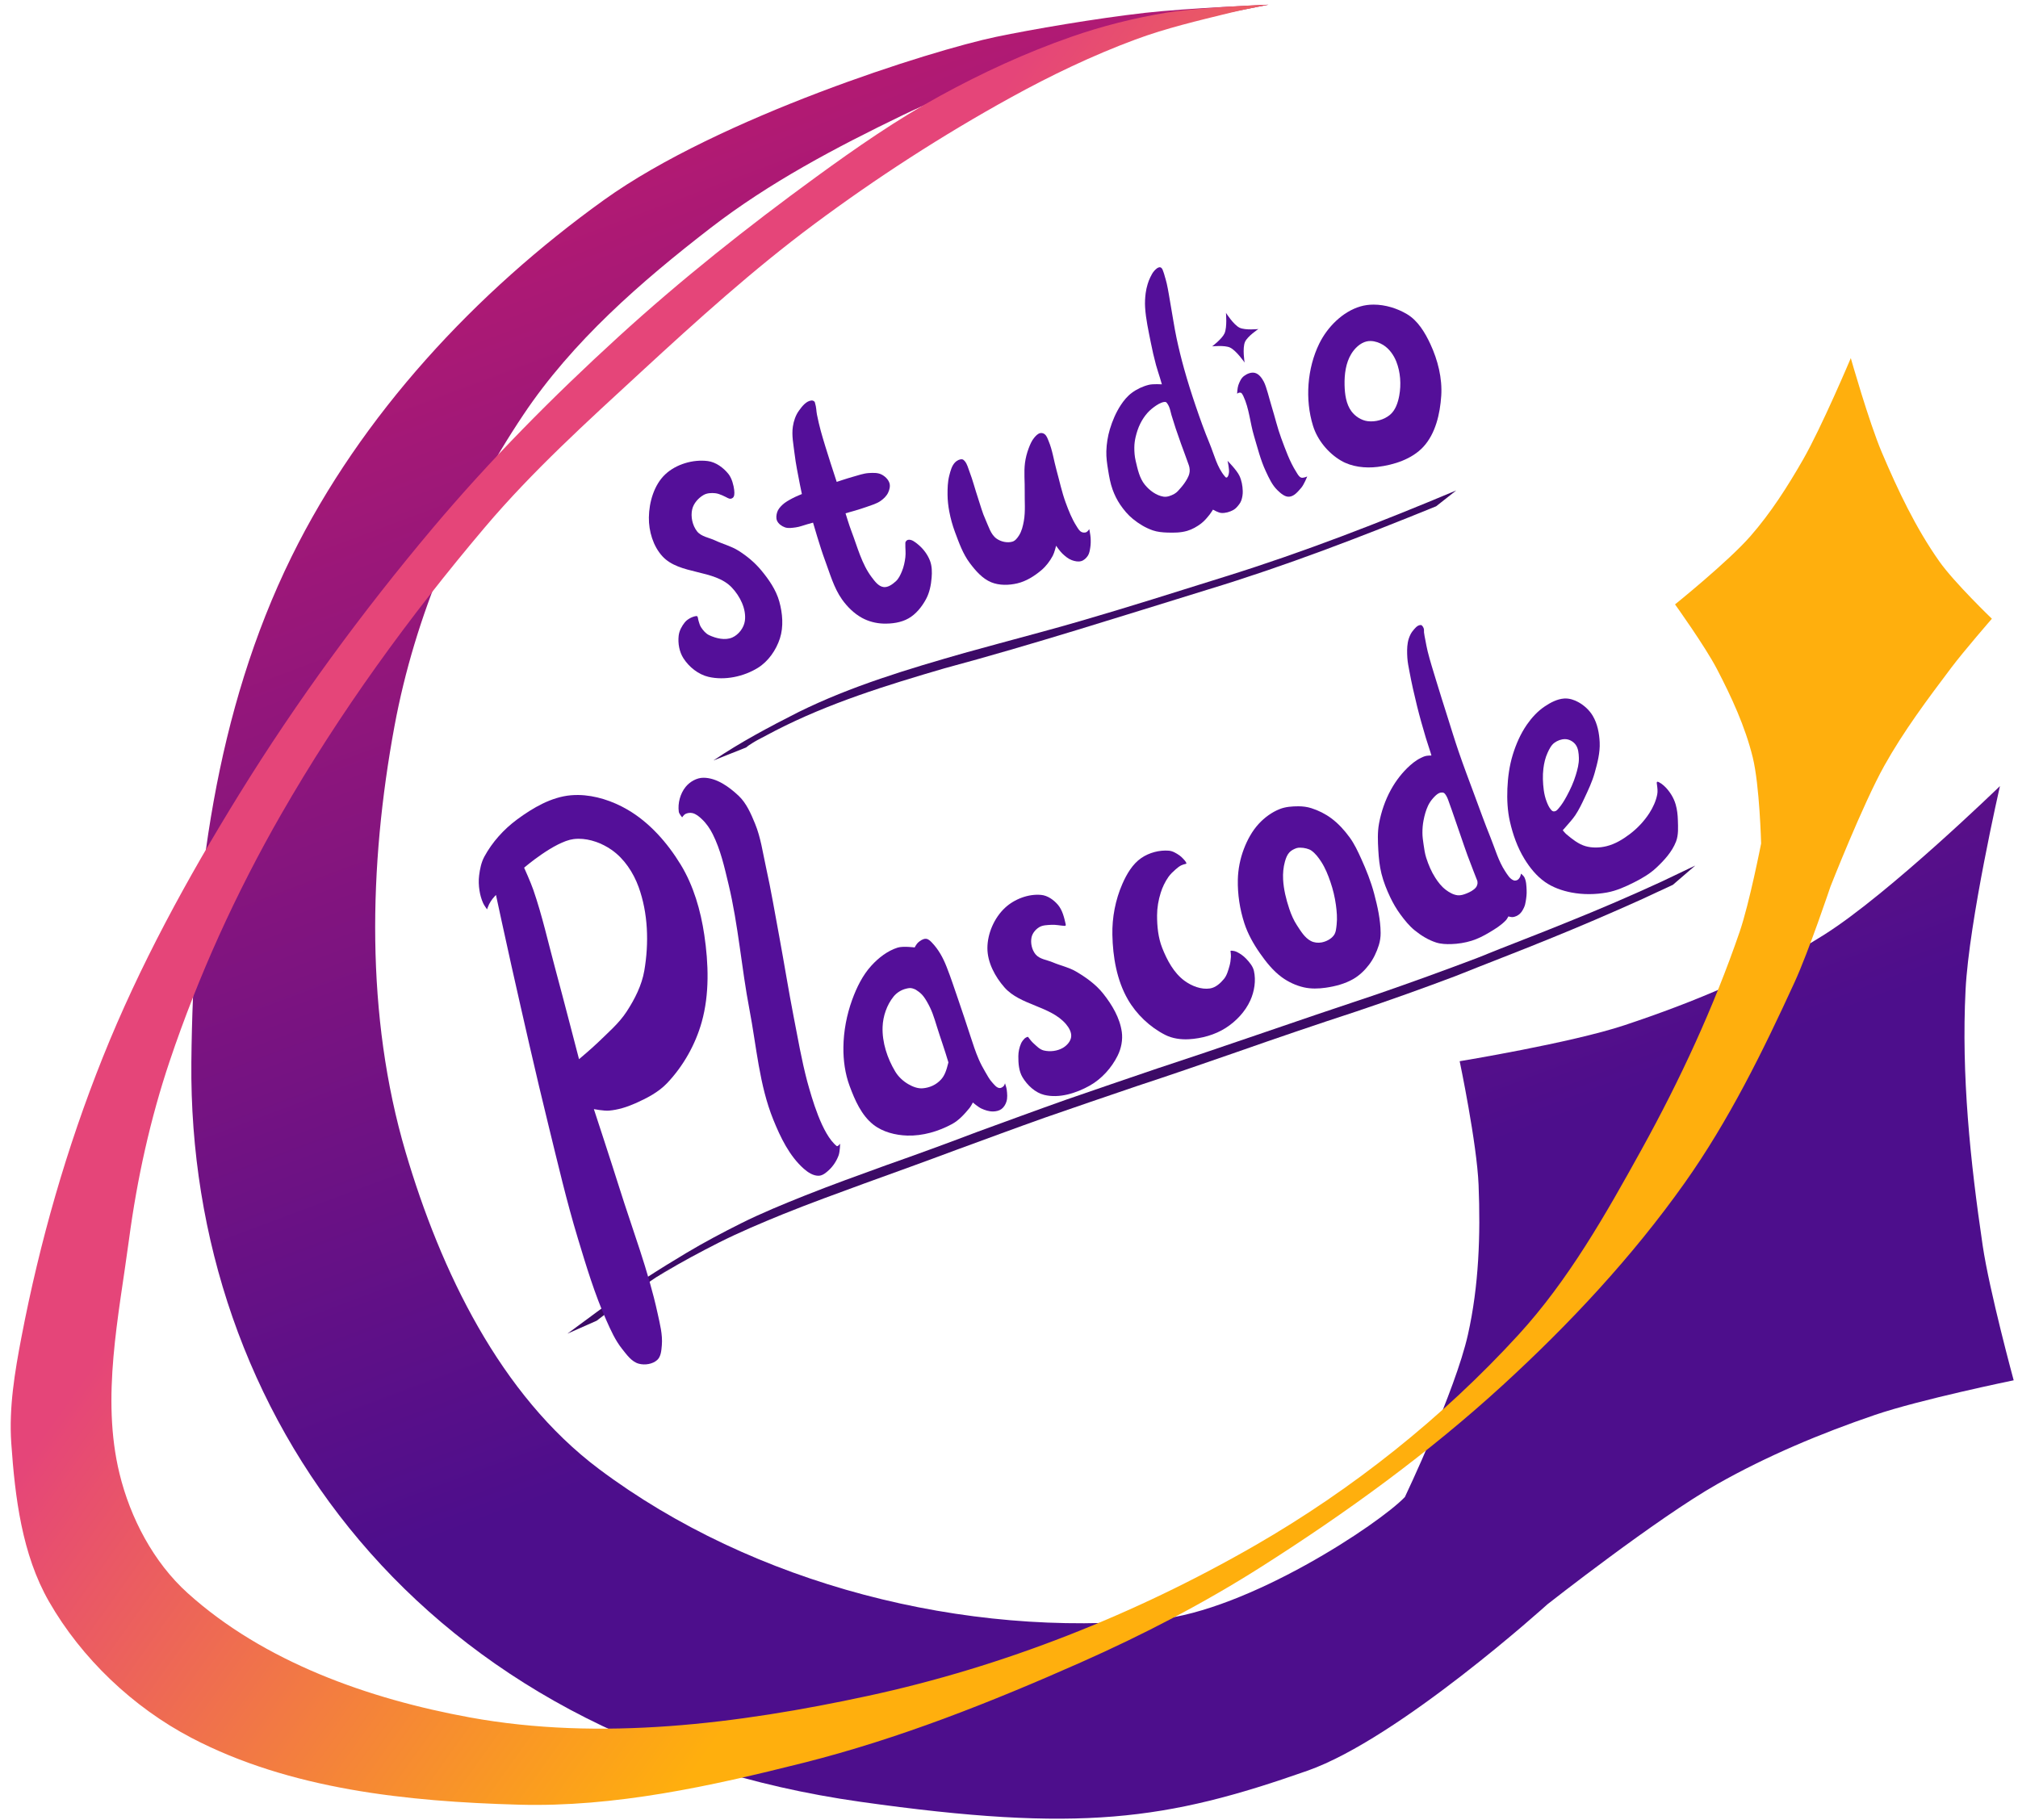
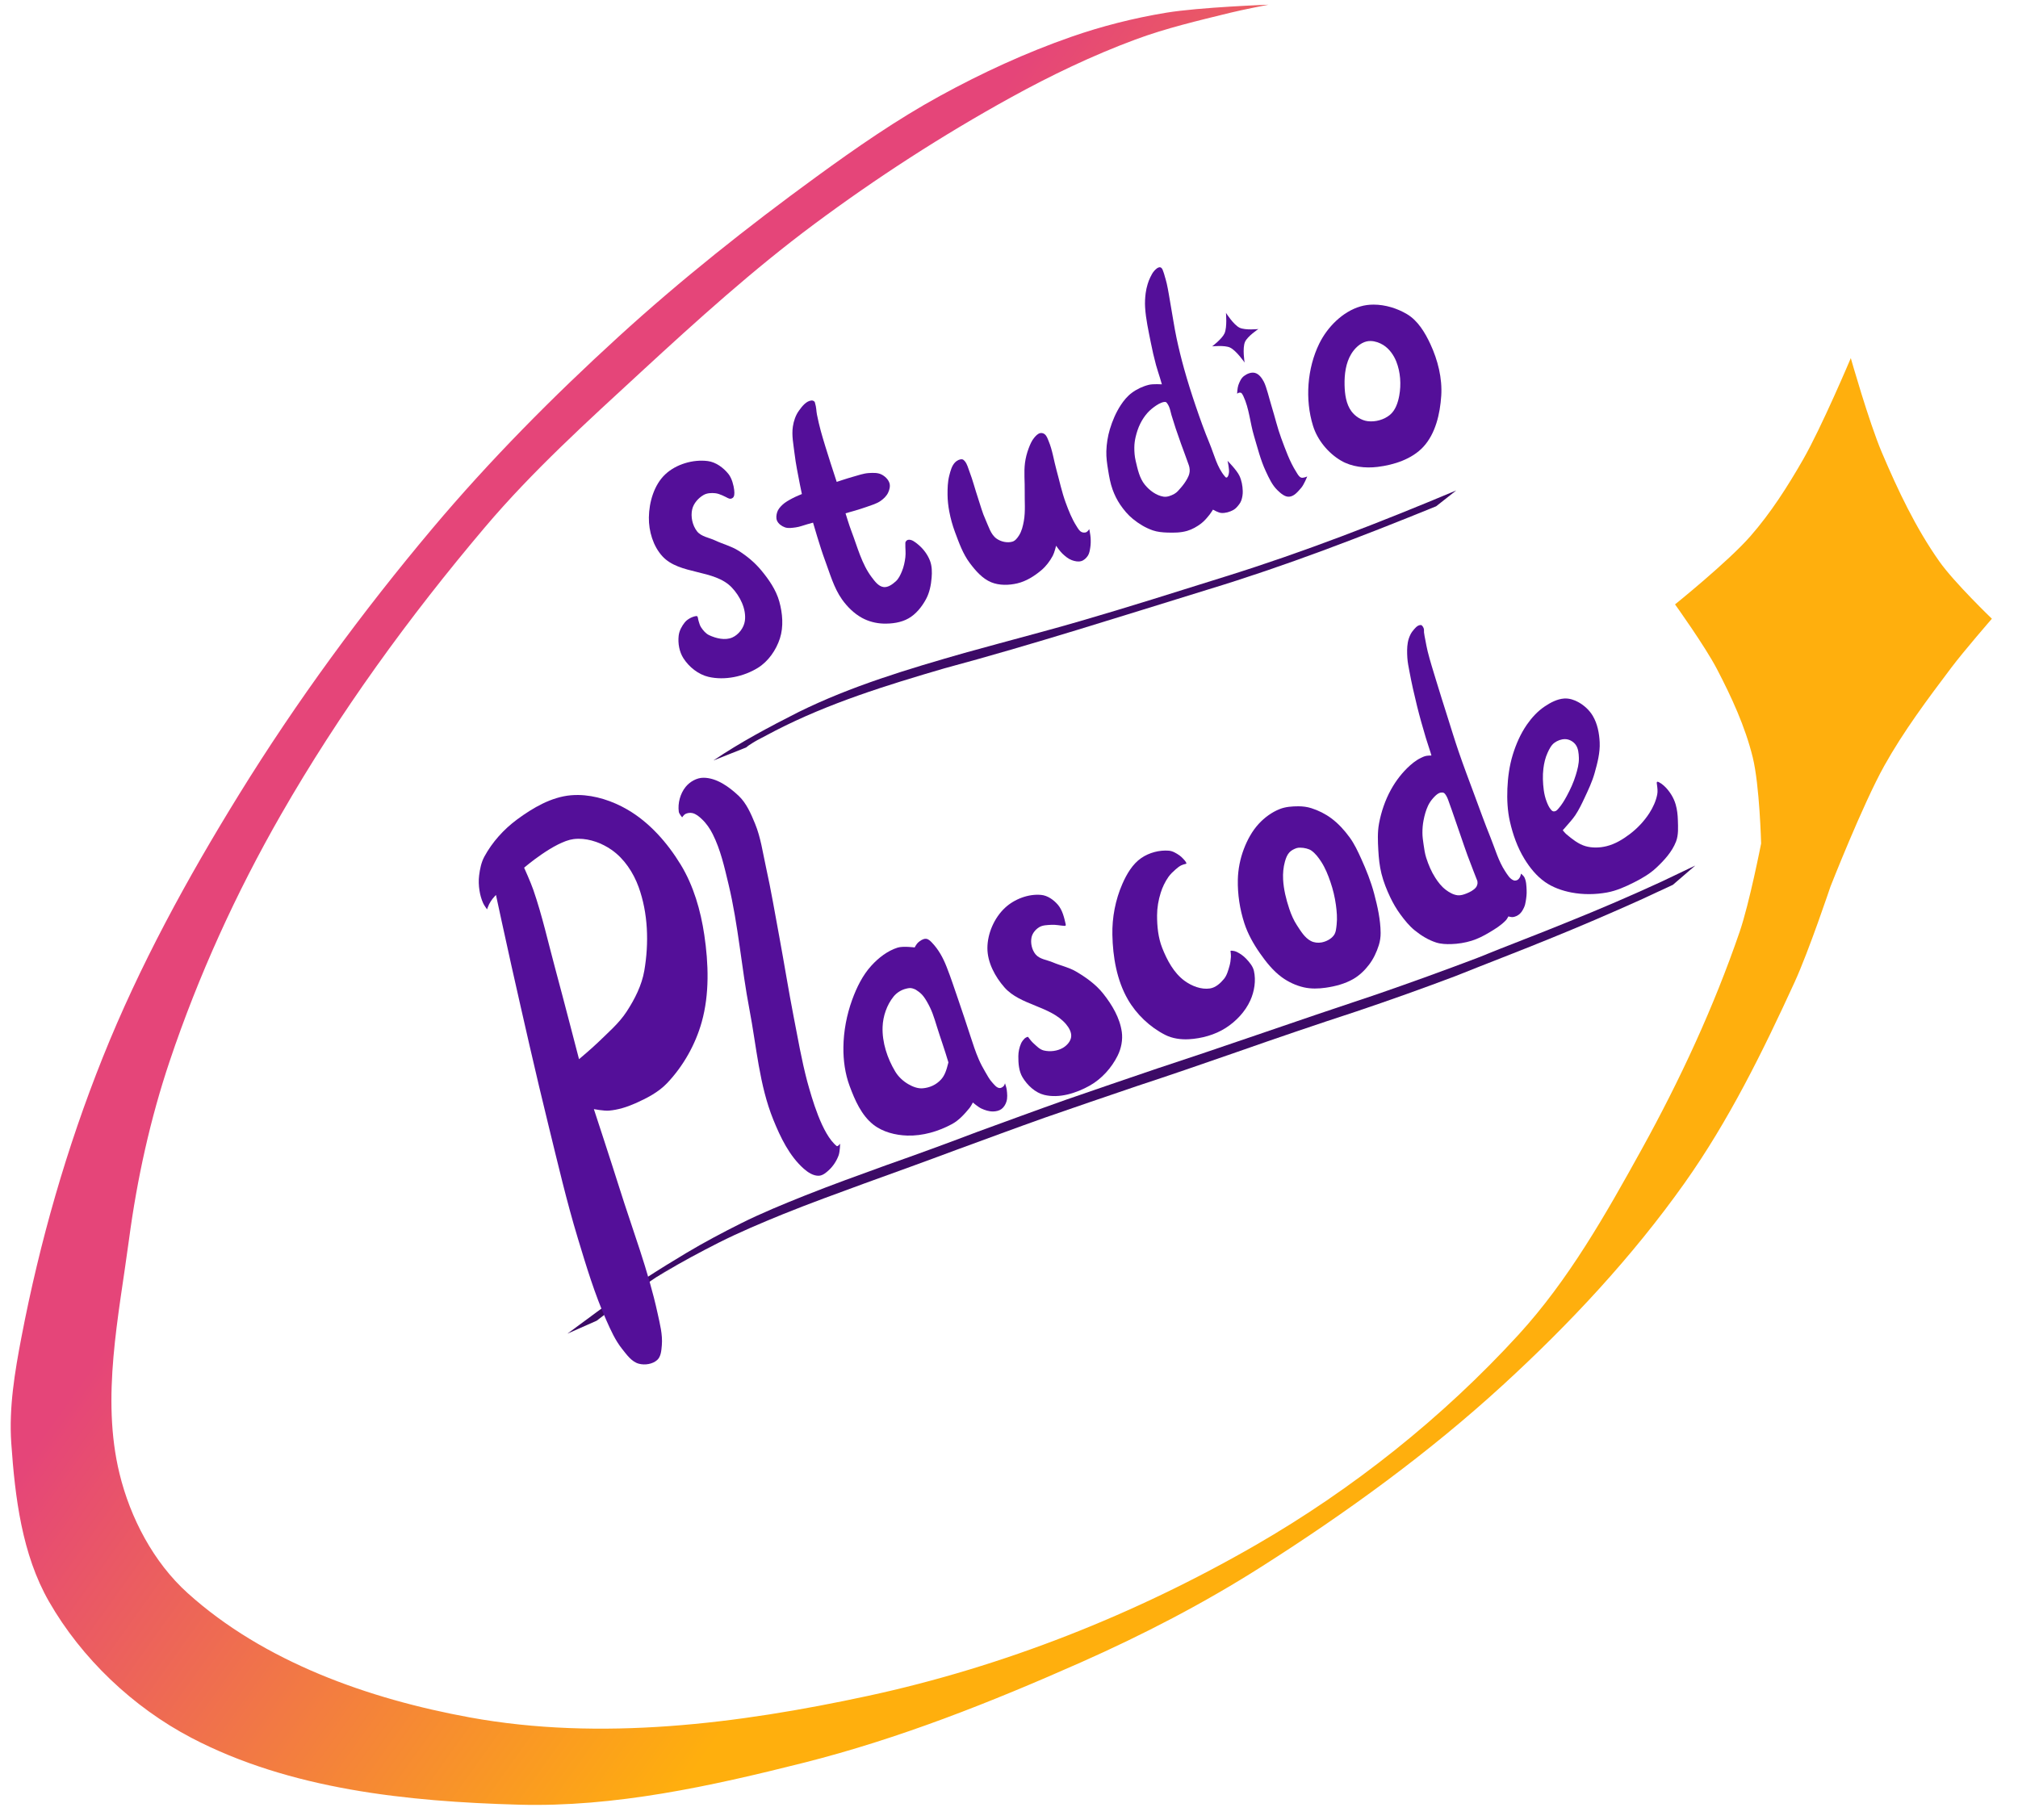
<svg xmlns="http://www.w3.org/2000/svg" width="184" height="166" viewBox="0 0 184 166" fill="none">
-   <path d="M115.659 0.429C115.659 0.429 108.156 0.746 104.428 1.168C99.868 1.684 94.081 2.682 90.836 3.358C84.918 4.591 65.555 10.702 55.067 18.236C43.361 26.645 32.948 37.836 26.582 50.768C19.665 64.822 17.602 80.832 17.448 96.867C17.139 128.936 38.329 158.639 78.449 164.308C98.508 167.142 106.359 165.99 119.208 161.476C127.583 158.534 141.09 146.301 141.09 146.301C141.09 146.301 151.082 138.444 156.593 135.327C161.141 132.755 166.003 130.72 170.947 129.031C175.063 127.626 183.606 125.871 183.606 125.871C183.606 125.871 181.394 117.741 180.78 113.584C179.644 105.879 178.829 98.051 179.219 90.273C179.533 83.997 182.354 71.683 182.354 71.683C182.354 71.683 172.266 81.481 166.366 85.214C160.719 88.787 154.451 91.389 148.109 93.494C143.246 95.107 133.092 96.773 133.092 96.773C133.092 96.773 134.663 104.256 134.816 108.058C135 112.615 134.844 117.256 133.845 121.706C132.687 126.872 128.097 136.514 128.097 136.514C125.781 138.948 113.849 146.873 105.478 147.694C88.004 149.407 68.673 144.498 54.623 133.967C45.592 127.198 40.179 115.891 36.984 105.066C33.317 92.644 33.61 78.959 35.968 66.223C37.834 56.149 42.025 46.339 47.72 37.822C52.19 31.137 58.432 25.697 64.797 20.783C70.156 16.644 76.219 13.445 82.316 10.499C86.431 8.511 90.763 6.981 95.104 5.551C99.333 4.158 103.659 3.066 107.989 2.024C110.528 1.413 115.659 0.429 115.659 0.429Z" fill="url(#paint0_linear_1344_82)" />
  <path d="M115.659 0.429C115.659 0.429 109.402 0.653 106.322 1.161C103.384 1.647 100.475 2.381 97.663 3.363C93.54 4.802 89.546 6.643 85.716 8.741C81.768 10.904 78.053 13.483 74.415 16.134C68.164 20.689 62.086 25.509 56.375 30.725C50.394 36.189 44.665 41.966 39.449 48.164C33.006 55.822 27.055 63.935 21.796 72.449C17.064 80.11 12.711 88.073 9.368 96.433C6.079 104.656 3.62 113.247 1.954 121.944C1.346 125.117 0.805 128.369 1.027 131.592C1.368 136.53 2.002 141.743 4.462 146.038C7.438 151.234 12.131 155.686 17.435 158.466C26.436 163.184 37.147 164.289 47.306 164.571C56.045 164.814 64.776 162.89 73.253 160.755C81.948 158.566 90.349 155.232 98.546 151.598C104.223 149.081 109.767 146.207 115.008 142.876C122.761 137.948 130.256 132.511 137.03 126.305C143.12 120.725 148.824 114.619 153.601 107.881C157.627 102.202 160.73 95.892 163.631 89.565C164.925 86.743 166.902 80.844 166.902 80.844C166.902 80.844 169.849 73.341 171.807 69.832C173.566 66.682 175.741 63.775 177.913 60.893C179.077 59.347 181.619 56.423 181.619 56.423C181.619 56.423 178.185 53.125 176.822 51.19C174.669 48.133 173.051 44.711 171.589 41.269C170.408 38.487 168.755 32.657 168.755 32.657C168.755 32.657 166.093 38.963 164.394 41.923C162.989 44.371 161.456 46.777 159.597 48.901C157.564 51.224 152.729 55.115 152.729 55.115C152.729 55.115 155.464 58.928 156.545 61.002C157.885 63.576 159.123 66.251 159.815 69.069C160.443 71.622 160.578 76.919 160.578 76.919C160.578 76.919 159.515 82.369 158.616 84.986C156.259 91.847 153.185 98.479 149.676 104.828C146.405 110.747 143.014 116.738 138.447 121.726C131.534 129.278 123.334 135.801 114.463 140.914C103.517 147.222 91.49 151.986 79.14 154.65C67.294 157.205 54.759 158.789 42.837 156.613C33.617 154.93 24.067 151.552 17.108 145.274C14.002 142.473 11.883 138.437 10.894 134.372C9.209 127.446 10.824 120.071 11.766 113.004C12.5 107.499 13.703 102.025 15.473 96.76C18.089 88.975 21.526 81.428 25.611 74.302C30.945 65 37.298 56.25 44.227 48.066C48.553 42.957 53.543 38.441 58.465 33.904C63.542 29.224 68.68 24.575 74.22 20.453C79.922 16.212 85.917 12.336 92.139 8.904C95.804 6.882 99.6 5.061 103.525 3.604C106.333 2.562 109.265 1.879 112.174 1.163C113.326 0.879 115.659 0.429 115.659 0.429Z" fill="url(#paint1_linear_1344_82)" />
  <path d="M54.408 120.436C55.518 119.569 56.635 118.715 57.778 117.891C58.617 117.291 59.469 116.707 60.331 116.14C60.605 115.96 61.433 115.43 61.159 115.61C59.78 116.516 59.095 116.915 60.558 116.037C62.171 115.071 63.829 114.184 65.506 113.333C67.427 112.364 69.415 111.53 71.406 110.717C73.858 109.727 76.344 108.828 78.825 107.917C81.612 106.909 84.401 105.906 87.176 104.866C89.871 103.882 92.56 102.882 95.263 101.922C98.039 100.96 100.817 100.006 103.6 99.062C106.65 98.059 109.686 97.013 112.718 95.957C116.361 94.678 120.014 93.431 123.683 92.232C126.728 91.208 129.752 90.128 132.756 88.993C135.561 87.865 138.387 86.792 141.186 85.65C144 84.511 146.79 83.313 149.558 82.068C150.549 81.607 151.538 81.142 152.532 80.688L154.571 78.931C153.547 79.416 152.526 79.908 151.502 80.396C148.732 81.671 145.931 82.879 143.101 84.016C140.305 85.164 137.472 86.223 134.674 87.365C131.645 88.514 128.599 89.615 125.536 90.673C121.879 91.888 118.231 93.132 114.585 94.382C111.576 95.416 108.561 96.432 105.539 97.428C102.757 98.372 99.977 99.326 97.2 100.285C94.501 101.239 91.817 102.233 89.126 103.211C86.355 104.265 83.571 105.283 80.774 106.266C78.305 107.162 75.834 108.05 73.394 109.022C71.417 109.813 69.44 110.62 67.535 111.573C65.854 112.415 64.193 113.296 62.579 114.259C60.109 115.731 57.687 117.289 55.348 118.964C54.133 119.836 52.945 120.745 51.732 121.62L54.408 120.436Z" fill="#3C0A66" />
  <path d="M68.029 68.163C68.103 68.104 68.173 68.041 68.251 67.988C68.682 67.69 69.68 67.124 69.352 67.306C68.819 67.602 68.282 67.892 67.766 68.218C67.352 68.479 68.617 67.732 69.047 67.498C69.593 67.202 70.145 66.919 70.694 66.629C75.589 64.111 80.855 62.481 86.12 60.944C94.203 58.77 102.175 56.215 110.172 53.75C117.232 51.605 124.117 48.948 130.946 46.169L132.78 44.723C125.854 47.633 118.846 50.359 111.669 52.593C107.279 53.967 102.892 55.362 98.474 56.644C95.824 57.414 93.686 57.971 91.051 58.689C90.014 58.971 88.978 59.257 87.942 59.541C82.788 61.014 77.628 62.556 72.805 64.936C70.151 66.28 67.511 67.682 65.045 69.349L68.029 68.163Z" fill="#3C0A66" />
  <path d="M52.718 72.497C52.496 72.495 52.275 72.503 52.055 72.522C50.269 72.679 48.592 73.662 47.149 74.727C45.937 75.621 44.88 76.794 44.163 78.118C43.88 78.642 43.759 79.25 43.685 79.841C43.63 80.292 43.648 80.754 43.718 81.203C43.779 81.6 43.888 81.995 44.053 82.362C44.144 82.565 44.409 82.925 44.409 82.925C44.409 82.925 44.521 82.603 44.599 82.452C44.686 82.282 44.791 82.121 44.907 81.968C45.002 81.841 45.222 81.612 45.222 81.612C45.222 81.612 46.145 85.9 46.627 88.04C47.729 92.933 48.829 97.827 50.028 102.698C50.87 106.122 51.667 109.561 52.691 112.936C53.455 115.455 54.214 117.991 55.285 120.397C55.688 121.302 56.1 122.228 56.718 123.003C57.143 123.535 57.588 124.181 58.245 124.358C58.795 124.507 59.498 124.402 59.922 124.021C60.271 123.707 60.304 123.146 60.345 122.679C60.43 121.703 60.167 120.724 59.96 119.767C59.117 115.879 57.676 112.144 56.483 108.348C55.726 105.94 54.149 101.142 54.149 101.142C54.149 101.142 55.066 101.318 55.526 101.279C56.35 101.209 57.162 100.955 57.919 100.619C58.968 100.154 60.034 99.606 60.825 98.774C62.298 97.225 63.41 95.252 63.985 93.193C64.697 90.642 64.606 87.871 64.217 85.251C63.886 83.025 63.239 80.773 62.069 78.851C60.854 76.856 59.214 74.987 57.191 73.818C55.854 73.044 54.271 72.514 52.718 72.497ZM52.75 76.489C53.808 76.484 54.903 76.898 55.764 77.499C56.907 78.294 57.748 79.566 58.224 80.874C59.097 83.272 59.178 85.998 58.748 88.514C58.519 89.852 57.875 91.116 57.134 92.252C56.441 93.315 55.453 94.155 54.545 95.041C53.988 95.585 52.795 96.588 52.795 96.588C52.795 96.588 51.367 91.069 50.623 88.317C49.976 85.925 49.44 83.497 48.631 81.155C48.392 80.462 47.789 79.125 47.789 79.125C47.789 79.125 50.576 76.733 52.299 76.518C52.448 76.499 52.599 76.49 52.75 76.489Z" fill="#540F99" />
  <path d="M62.198 74.534C62.198 74.534 61.919 74.22 61.892 74.024C61.787 73.247 62.022 72.365 62.516 71.757C62.897 71.287 63.524 70.926 64.129 70.924C65.33 70.921 66.463 71.739 67.339 72.561C68.059 73.239 68.471 74.201 68.847 75.116C69.366 76.379 69.55 77.756 69.844 79.089C70.308 81.185 70.663 83.304 71.055 85.415C71.504 87.841 71.891 90.28 72.362 92.702C72.746 94.677 73.088 96.665 73.601 98.61C74.018 100.11 74.939 103.444 76.303 104.52C76.426 104.539 76.603 104.297 76.603 104.297C76.603 104.297 76.587 105.034 76.46 105.372C76.274 105.868 75.971 106.337 75.583 106.698C75.325 106.938 75.013 107.203 74.661 107.217C74.158 107.236 73.668 106.913 73.291 106.579C71.976 105.413 71.167 103.73 70.508 102.101C69.223 98.928 68.979 95.425 68.335 92.063C67.606 88.262 67.325 84.376 66.421 80.613C66.05 79.068 65.7 77.486 64.986 76.067C64.734 75.564 64.407 75.086 63.998 74.701C63.749 74.465 63.465 74.221 63.13 74.146C62.919 74.099 62.68 74.132 62.488 74.23C62.363 74.293 62.198 74.534 62.198 74.534Z" fill="#540F99" />
  <path d="M84.388 85.609C84.143 85.614 83.91 85.783 83.72 85.941C83.577 86.06 83.398 86.398 83.398 86.398C83.398 86.398 82.337 86.259 81.843 86.415C80.926 86.705 80.113 87.337 79.463 88.046C78.654 88.928 78.108 90.049 77.699 91.174C77.199 92.553 76.918 94.034 76.901 95.501C76.886 96.692 77.053 97.912 77.466 99.028C77.945 100.322 78.545 101.703 79.63 102.556C80.482 103.226 81.641 103.522 82.725 103.554C84.127 103.597 85.568 103.175 86.802 102.506C87.436 102.162 87.94 101.6 88.399 101.042C88.523 100.891 88.704 100.54 88.704 100.54C88.704 100.54 89.193 100.956 89.481 101.089C89.812 101.241 90.178 101.361 90.543 101.356C90.809 101.352 91.095 101.293 91.311 101.137C91.528 100.979 91.681 100.725 91.763 100.469C91.876 100.12 91.837 99.734 91.793 99.37C91.77 99.17 91.635 98.787 91.635 98.787C91.635 98.787 91.579 98.978 91.511 99.045C91.41 99.143 91.267 99.236 91.128 99.22C90.857 99.189 90.665 98.92 90.479 98.721C90.212 98.433 90.029 98.077 89.83 97.739C89.616 97.375 89.416 97.002 89.248 96.615C88.946 95.924 88.718 95.202 88.482 94.486C88.144 93.458 87.691 92.068 87.334 91.047C86.96 89.975 86.724 89.216 86.309 88.162C85.978 87.321 85.579 86.596 84.983 85.968C84.834 85.81 84.654 85.626 84.437 85.611C84.42 85.609 84.404 85.609 84.388 85.609ZM82.952 90.102C83.094 90.098 83.249 90.132 83.485 90.243C83.89 90.504 84.138 90.693 84.493 91.301C84.971 92.117 85.135 92.68 85.437 93.654C85.74 94.629 86.108 95.642 86.476 96.882C86.284 97.662 86.12 98.09 85.808 98.436C85.35 98.941 84.755 99.189 84.139 99.243C83.687 99.283 83.223 99.099 82.83 98.873C82.345 98.594 81.91 98.189 81.623 97.709C80.9 96.502 80.424 95.054 80.474 93.647C80.509 92.667 80.859 91.643 81.474 90.879C81.756 90.528 82.179 90.263 82.617 90.16C82.741 90.13 82.842 90.105 82.952 90.102Z" fill="#540F99" />
  <path d="M97.17 84.286C97.032 83.672 96.872 82.987 96.454 82.502C96.07 82.056 95.518 81.663 94.933 81.608C93.77 81.498 92.487 81.989 91.634 82.786C90.657 83.698 90.032 85.125 90.031 86.462C90.03 87.763 90.727 89.066 91.587 90.043C93.024 91.678 95.781 91.734 97.195 93.389C97.469 93.711 97.723 94.149 97.666 94.568C97.61 94.979 97.27 95.349 96.912 95.557C96.405 95.852 95.738 95.931 95.168 95.793C94.796 95.703 94.512 95.388 94.226 95.133C94.089 95.012 93.942 94.824 93.862 94.724C93.78 94.619 93.749 94.552 93.714 94.552C93.669 94.551 93.504 94.621 93.407 94.716C93.33 94.79 93.171 94.986 93.101 95.148C92.941 95.511 92.855 95.915 92.852 96.311C92.847 96.968 92.897 97.681 93.236 98.244C93.675 98.97 94.391 99.645 95.215 99.846C96.586 100.181 98.132 99.688 99.362 98.998C100.448 98.388 101.354 97.379 101.907 96.264C102.234 95.607 102.387 94.823 102.284 94.096C102.104 92.816 101.392 91.621 100.588 90.609C99.921 89.769 99.016 89.123 98.09 88.582C97.445 88.206 96.692 88.055 96.005 87.761C95.47 87.532 94.789 87.477 94.42 87.025C94.086 86.616 93.949 86.001 94.054 85.483C94.13 85.111 94.41 84.77 94.73 84.566C95.056 84.358 95.481 84.358 95.867 84.335C96.246 84.312 96.7 84.408 97.004 84.427C97.051 84.43 97.106 84.437 97.145 84.417C97.18 84.4 97.18 84.329 97.17 84.286Z" fill="#540F99" />
  <path d="M108.175 78.739C108.186 78.702 108.123 78.611 108.095 78.561C108.057 78.497 107.764 78.158 107.553 78.011C107.257 77.807 106.926 77.602 106.568 77.574C105.708 77.506 104.78 77.754 104.068 78.24C103.261 78.792 102.728 79.711 102.336 80.606C101.703 82.051 101.393 83.672 101.426 85.248C101.467 87.266 101.828 89.388 102.835 91.137C103.616 92.492 104.841 93.659 106.235 94.369C106.889 94.703 107.668 94.811 108.401 94.769C109.572 94.702 110.778 94.369 111.766 93.736C112.707 93.134 113.537 92.254 113.999 91.237C114.374 90.411 114.532 89.422 114.332 88.538C114.237 88.114 113.93 87.755 113.633 87.438C113.388 87.177 113.087 86.962 112.766 86.805C112.658 86.752 112.539 86.721 112.42 86.706C112.3 86.69 112.211 86.69 112.2 86.705C112.188 86.719 112.21 86.799 112.22 86.917C112.229 87.035 112.24 87.153 112.233 87.271C112.216 87.552 112.178 87.834 112.1 88.104C111.982 88.511 111.868 88.944 111.6 89.271C111.275 89.666 110.839 90.058 110.333 90.137C109.531 90.262 108.655 89.918 108.001 89.437C107.027 88.722 106.411 87.561 105.968 86.438C105.601 85.507 105.499 84.473 105.501 83.472C105.503 82.775 105.624 82.071 105.835 81.406C105.995 80.899 106.231 80.409 106.534 79.973C106.718 79.709 106.959 79.486 107.201 79.273C107.352 79.141 107.51 79.013 107.687 78.92C107.8 78.861 107.992 78.807 108.049 78.794C108.105 78.781 108.164 78.778 108.175 78.739Z" fill="#540F99" />
  <path d="M118.391 73.526C117.812 73.528 117.21 73.568 116.673 73.784C115.955 74.071 115.302 74.551 114.777 75.119C114.172 75.774 113.731 76.587 113.414 77.42C113.076 78.306 112.887 79.264 112.865 80.213C112.835 81.551 113.045 82.912 113.457 84.186C113.773 85.16 114.286 86.073 114.872 86.914C115.44 87.729 116.076 88.53 116.877 89.116C117.471 89.55 118.165 89.874 118.883 90.037C119.534 90.185 120.226 90.166 120.888 90.07C121.752 89.944 122.629 89.716 123.386 89.281C123.951 88.956 124.439 88.485 124.833 87.966C125.232 87.439 125.522 86.822 125.72 86.191C125.833 85.832 125.888 85.45 125.885 85.073C125.874 83.862 125.603 82.66 125.293 81.49C125.002 80.395 124.58 79.336 124.112 78.304C123.807 77.633 123.493 76.956 123.059 76.362C122.583 75.711 122.031 75.097 121.382 74.618C120.838 74.215 120.215 73.904 119.569 73.699C119.191 73.579 118.788 73.526 118.391 73.526ZM118.556 77.301C118.745 77.302 118.936 77.324 119.118 77.374C119.281 77.418 119.447 77.474 119.583 77.573C119.951 77.841 120.233 78.219 120.479 78.602C120.841 79.164 121.092 79.795 121.309 80.428C121.542 81.106 121.71 81.809 121.807 82.519C121.888 83.112 121.94 83.718 121.874 84.312C121.835 84.653 121.817 85.035 121.608 85.307C121.351 85.642 120.926 85.857 120.512 85.939C120.184 86.003 119.812 85.963 119.516 85.806C118.956 85.507 118.603 84.909 118.255 84.378C117.954 83.918 117.732 83.406 117.558 82.884C117.268 82.015 117.042 81.11 116.993 80.195C116.965 79.651 117.012 79.093 117.159 78.569C117.243 78.273 117.351 77.966 117.558 77.739C117.732 77.548 117.978 77.424 118.222 77.34C118.328 77.304 118.444 77.3 118.556 77.301Z" fill="#540F99" />
  <path d="M129.539 56.997C129.459 56.998 129.377 57.018 129.306 57.056C129.16 57.133 129.046 57.261 128.937 57.384C128.81 57.527 128.694 57.685 128.608 57.856C128.492 58.088 128.407 58.339 128.362 58.595C128.281 59.053 128.293 59.526 128.321 59.99C128.346 60.398 128.431 60.8 128.506 61.201C128.704 62.268 128.943 63.328 129.204 64.382C129.444 65.353 129.717 66.316 130.004 67.275C130.141 67.735 130.304 68.187 130.444 68.646C130.47 68.729 130.517 68.896 130.517 68.896C130.517 68.896 130.11 68.893 129.922 68.958C129.419 69.13 128.963 69.445 128.567 69.799C127.867 70.426 127.276 71.192 126.823 72.016C126.296 72.975 125.933 74.037 125.736 75.114C125.59 75.908 125.63 76.729 125.674 77.536C125.713 78.252 125.787 78.973 125.961 79.67C126.147 80.413 126.432 81.133 126.762 81.825C127.022 82.37 127.327 82.897 127.685 83.384C128.078 83.918 128.501 84.447 129.019 84.862C129.595 85.323 130.245 85.725 130.948 85.949C131.387 86.089 131.862 86.106 132.323 86.093C132.953 86.074 133.587 85.972 134.19 85.785C134.745 85.613 135.27 85.343 135.77 85.046C136.317 84.722 136.873 84.38 137.309 83.918C137.404 83.817 137.535 83.569 137.535 83.569C137.535 83.569 137.808 83.649 137.945 83.63C138.161 83.601 138.374 83.503 138.54 83.364C138.737 83.199 138.865 82.96 138.971 82.727C139.048 82.56 139.084 82.375 139.115 82.194C139.173 81.862 139.212 81.524 139.197 81.188C139.179 80.786 139.171 80.359 138.992 79.998C138.925 79.864 138.684 79.67 138.684 79.67C138.684 79.67 138.639 79.899 138.582 79.998C138.526 80.095 138.455 80.193 138.356 80.244C138.258 80.295 138.131 80.323 138.027 80.285C137.672 80.158 137.456 79.779 137.248 79.465C136.622 78.519 136.319 77.396 135.893 76.345C135.377 75.072 134.915 73.776 134.436 72.487C133.95 71.177 133.453 69.87 133 68.547C132.637 67.487 132.312 66.415 131.974 65.346C131.628 64.253 131.279 63.161 130.948 62.063C130.679 61.169 130.391 60.281 130.168 59.375C130.086 59.042 130.027 58.705 129.963 58.369C129.919 58.137 129.867 57.906 129.84 57.671C129.826 57.556 129.856 57.433 129.819 57.323C129.78 57.206 129.715 57.085 129.614 57.015C129.593 57 129.565 56.997 129.539 56.997ZM131.486 72.27C131.541 72.27 131.599 72.275 131.645 72.303C131.746 72.362 131.811 72.47 131.871 72.57C132.012 72.803 132.082 73.073 132.179 73.329C132.318 73.695 132.44 74.067 132.569 74.437C132.776 75.031 132.978 75.627 133.185 76.222C133.389 76.811 133.586 77.402 133.8 77.987C134.09 78.777 134.706 80.342 134.706 80.342C134.706 80.342 134.731 80.521 134.713 80.609C134.689 80.728 134.64 80.85 134.559 80.942C134.341 81.192 134.026 81.352 133.718 81.476C133.459 81.579 133.174 81.672 132.897 81.64C132.508 81.594 132.144 81.382 131.83 81.147C131.438 80.853 131.13 80.451 130.866 80.039C130.508 79.483 130.248 78.863 130.045 78.233C129.916 77.835 129.86 77.416 129.799 77.002C129.747 76.655 129.698 76.306 129.696 75.956C129.694 75.571 129.725 75.184 129.799 74.806C129.888 74.35 130.01 73.893 130.209 73.472C130.325 73.227 130.48 72.998 130.66 72.795C130.822 72.614 130.996 72.429 131.215 72.323C131.298 72.283 131.394 72.27 131.486 72.27Z" fill="#540F99" />
  <path d="M142.707 63.695C142.679 63.695 142.651 63.697 142.624 63.698C141.984 63.742 141.374 64.067 140.842 64.424C140.202 64.854 139.664 65.442 139.224 66.075C138.649 66.903 138.234 67.85 137.937 68.814C137.629 69.815 137.485 70.87 137.442 71.916C137.401 72.92 137.451 73.941 137.673 74.92C137.943 76.105 138.359 77.282 138.993 78.319C139.486 79.124 140.102 79.891 140.875 80.431C141.583 80.927 142.435 81.226 143.284 81.389C144.343 81.591 145.457 81.58 146.518 81.389C147.385 81.232 148.208 80.862 148.994 80.465C149.71 80.102 150.421 79.693 151.007 79.144C151.741 78.457 152.463 77.674 152.822 76.735C153.055 76.127 153.005 75.439 152.987 74.788C152.974 74.31 152.92 73.828 152.789 73.369C152.7 73.056 152.564 72.754 152.393 72.478C152.202 72.168 151.971 71.878 151.7 71.636C151.553 71.505 151.411 71.407 151.237 71.316C151.184 71.289 151.111 71.276 151.081 71.309C151.047 71.346 151.069 71.459 151.083 71.564C151.121 71.856 151.162 72.156 151.106 72.445C150.988 73.054 150.717 73.639 150.38 74.161C149.914 74.879 149.311 75.522 148.631 76.042C147.989 76.531 147.269 76.972 146.485 77.164C145.866 77.316 145.185 77.339 144.571 77.164C143.911 76.975 143.349 76.515 142.822 76.075C142.696 75.97 142.492 75.712 142.492 75.712C142.492 75.712 142.653 75.534 142.731 75.442C143.04 75.079 143.373 74.733 143.637 74.337C143.965 73.846 144.222 73.309 144.472 72.775C144.82 72.033 145.174 71.286 145.396 70.497C145.653 69.585 145.902 68.639 145.858 67.692C145.82 66.863 145.653 65.997 145.231 65.283C144.923 64.76 144.442 64.322 143.911 64.028C143.548 63.827 143.123 63.687 142.707 63.695ZM142.694 67.403C142.742 67.403 142.79 67.406 142.837 67.412C143.155 67.454 143.473 67.648 143.663 67.906C143.91 68.239 143.947 68.698 143.961 69.111C143.978 69.642 143.833 70.17 143.68 70.679C143.48 71.344 143.185 71.982 142.855 72.593C142.639 72.992 142.404 73.387 142.104 73.728C142.025 73.818 141.943 73.917 141.832 73.963C141.76 73.992 141.674 74.003 141.601 73.979C141.516 73.952 141.452 73.878 141.396 73.809C141.228 73.603 141.118 73.353 141.023 73.105C140.893 72.766 140.807 72.408 140.759 72.049C140.674 71.399 140.647 70.735 140.726 70.085C140.786 69.593 140.899 69.099 141.106 68.649C141.262 68.31 141.438 67.945 141.742 67.727C142.011 67.533 142.359 67.4 142.694 67.403Z" fill="#540F99" />
  <path d="M66.942 44.673C66.899 44.296 66.74 43.618 66.415 43.217C65.951 42.642 65.267 42.139 64.534 42.045C63.191 41.873 61.644 42.328 60.658 43.255C59.638 44.216 59.184 45.784 59.164 47.186C59.146 48.434 59.551 49.803 60.395 50.725C61.956 52.431 65.129 51.898 66.723 53.574C67.476 54.365 68.068 55.544 67.916 56.625C67.828 57.252 67.346 57.883 66.765 58.136C66.119 58.416 65.3 58.222 64.661 57.923C64.347 57.776 64.108 57.485 63.917 57.196C63.806 57.028 63.754 56.804 63.698 56.632C63.643 56.46 63.645 56.242 63.563 56.193C63.486 56.146 63.184 56.238 62.99 56.335C62.797 56.432 62.584 56.572 62.441 56.751C62.16 57.102 61.929 57.53 61.88 57.976C61.803 58.671 61.937 59.44 62.315 60.029C62.827 60.827 63.677 61.508 64.6 61.723C66.086 62.069 67.806 61.704 69.104 60.901C70.053 60.313 70.767 59.282 71.111 58.22C71.457 57.151 71.356 55.932 71.055 54.849C70.759 53.787 70.099 52.837 69.394 51.99C68.814 51.292 68.098 50.7 67.33 50.216C66.677 49.805 65.908 49.615 65.21 49.286C64.65 49.022 63.931 48.938 63.553 48.449C63.134 47.908 62.96 47.111 63.114 46.445C63.24 45.904 63.67 45.417 64.15 45.139C64.464 44.958 64.865 44.939 65.224 44.978C65.625 45.023 66.101 45.286 66.352 45.412C66.533 45.504 66.66 45.514 66.809 45.401C66.957 45.29 66.985 45.045 66.942 44.673Z" fill="#540F99" />
  <path fill-rule="evenodd" clip-rule="evenodd" d="M111.782 28.529C111.782 28.529 112.472 29.618 113.023 29.884C113.539 30.134 114.738 30.005 114.738 30.005C114.738 30.005 113.745 30.662 113.519 31.178C113.267 31.754 113.482 33.061 113.482 33.061C113.482 33.061 112.726 31.959 112.148 31.692C111.656 31.465 110.525 31.585 110.525 31.585C110.525 31.585 111.433 30.898 111.653 30.398C111.904 29.826 111.782 28.529 111.782 28.529Z" fill="#540F99" />
  <path d="M105.258 24.683C105.095 24.854 104.99 25.074 104.884 25.285C104.785 25.483 104.707 25.692 104.643 25.904C104.561 26.175 104.497 26.452 104.461 26.733C104.406 27.161 104.384 27.595 104.41 28.026C104.475 29.098 104.716 30.153 104.923 31.207C105.06 31.906 105.22 32.602 105.405 33.289C105.514 33.691 105.653 34.084 105.773 34.483C105.829 34.67 105.938 35.047 105.938 35.047C105.938 35.047 105.144 34.997 104.763 35.089C104.203 35.225 103.66 35.481 103.197 35.824C102.794 36.123 102.464 36.523 102.19 36.944C101.75 37.617 101.429 38.371 101.197 39.14C101.004 39.785 100.898 40.462 100.876 41.135C100.856 41.723 100.947 42.312 101.041 42.893C101.136 43.48 101.24 44.072 101.442 44.632C101.616 45.117 101.846 45.587 102.135 46.014C102.463 46.498 102.846 46.957 103.3 47.326C103.839 47.765 104.44 48.132 105.107 48.364C105.524 48.508 105.982 48.55 106.427 48.565C107.037 48.586 107.662 48.582 108.246 48.41C108.708 48.275 109.139 48.027 109.522 47.736C109.822 47.508 110.065 47.209 110.301 46.914C110.411 46.776 110.596 46.474 110.596 46.474C110.596 46.474 111.086 46.759 111.36 46.777C111.738 46.802 112.131 46.685 112.462 46.501C112.673 46.383 112.835 46.187 112.982 45.995C113.066 45.885 113.138 45.763 113.183 45.632C113.276 45.36 113.322 45.067 113.313 44.78C113.298 44.303 113.213 43.814 113.008 43.383C112.76 42.86 111.927 42.022 111.927 42.022C111.927 42.022 111.998 42.322 112.015 42.475C112.042 42.723 112.099 42.981 112.035 43.222C112.002 43.345 111.96 43.521 111.835 43.549C111.777 43.562 111.725 43.495 111.686 43.45C110.962 42.608 110.711 41.453 110.284 40.428C109.819 39.311 109.413 38.169 109.023 37.023C108.643 35.908 108.287 34.784 107.971 33.65C107.711 32.717 107.478 31.776 107.277 30.828C107.063 29.816 106.917 28.79 106.733 27.771C106.618 27.13 106.527 26.483 106.382 25.848C106.331 25.624 106.264 25.403 106.199 25.182C106.165 25.065 106.138 24.945 106.092 24.831C106.034 24.688 106.002 24.514 105.881 24.418C105.833 24.38 105.764 24.362 105.704 24.373C105.526 24.406 105.383 24.552 105.258 24.683ZM106.321 36.676C106.362 36.699 106.391 36.741 106.419 36.779C106.489 36.873 106.548 36.977 106.593 37.085C106.698 37.331 106.739 37.6 106.816 37.857C106.938 38.261 107.064 38.663 107.196 39.063C107.353 39.536 107.521 40.007 107.688 40.477C107.849 40.927 108.004 41.314 108.181 41.825C108.421 42.515 108.438 42.464 108.473 42.801C108.486 42.931 108.471 43.065 108.44 43.192C108.4 43.358 108.326 43.517 108.243 43.667C108.088 43.95 107.896 44.215 107.685 44.459C107.501 44.672 107.318 44.905 107.071 45.041C106.774 45.204 106.418 45.344 106.083 45.29C105.42 45.181 104.81 44.723 104.386 44.202C103.896 43.602 103.731 42.788 103.551 42.034C103.456 41.633 103.423 41.216 103.427 40.803C103.43 40.491 103.469 40.178 103.54 39.874C103.639 39.444 103.777 39.017 103.975 38.622C104.15 38.27 104.371 37.936 104.633 37.643C104.86 37.389 105.132 37.173 105.414 36.982C105.569 36.877 105.746 36.779 105.911 36.718C106.019 36.678 106.106 36.653 106.207 36.652C106.246 36.652 106.287 36.657 106.321 36.676Z" fill="#540F99" />
  <path d="M112.799 35.9C112.799 35.9 112.902 35.834 112.954 35.815C113.011 35.794 113.098 35.8 113.156 35.819C113.22 35.84 113.315 36.005 113.366 36.115C113.902 37.25 113.979 38.551 114.34 39.753C114.664 40.833 114.931 41.94 115.408 42.961C115.699 43.584 115.992 44.242 116.49 44.716C116.78 44.992 117.143 45.322 117.543 45.296C118 45.266 118.35 44.826 118.649 44.479C118.901 44.185 119.192 43.453 119.192 43.453C119.192 43.453 118.818 43.616 118.643 43.554C118.426 43.478 118.315 43.228 118.191 43.035C117.587 42.086 117.211 41.005 116.819 39.951C116.475 39.024 116.254 38.055 115.962 37.111C115.724 36.341 115.486 35.291 115.233 34.807C115.056 34.47 114.79 34.097 114.42 34.004C114.084 33.918 113.696 34.084 113.42 34.294C113.162 34.492 113.021 34.821 112.911 35.127C112.823 35.372 112.799 35.9 112.799 35.9Z" fill="#540F99" />
  <path d="M125.25 27.778C124.836 27.777 124.429 27.829 124.042 27.943C122.426 28.416 121.034 29.817 120.292 31.328C119.187 33.579 118.977 36.433 119.719 38.828C120.12 40.126 121.1 41.316 122.271 42.005C123.242 42.577 124.485 42.715 125.604 42.578C127.109 42.395 128.739 41.866 129.771 40.755C130.892 39.548 131.303 37.738 131.411 36.094C131.517 34.492 131.098 32.836 130.422 31.38C129.935 30.332 129.281 29.236 128.286 28.646C127.4 28.119 126.306 27.778 125.25 27.778ZM124.984 31.098C125.382 31.107 125.791 31.254 126.123 31.46C126.667 31.798 127.077 32.374 127.313 32.969C127.696 33.937 127.77 35.055 127.583 36.078C127.467 36.712 127.239 37.405 126.746 37.82C126.201 38.28 125.394 38.502 124.687 38.405C124.121 38.328 123.566 37.969 123.226 37.511C122.733 36.848 122.616 35.94 122.597 35.114C122.575 34.147 122.703 33.102 123.207 32.276C123.518 31.765 124.013 31.28 124.594 31.138C124.72 31.107 124.852 31.095 124.984 31.098Z" fill="#540F99" />
  <path d="M99.319 48.251C99.319 48.251 99.167 48.485 99.045 48.533C98.912 48.586 98.745 48.578 98.616 48.516C98.406 48.414 98.286 48.181 98.16 47.985C97.736 47.325 97.445 46.584 97.174 45.849C96.815 44.877 96.606 43.857 96.329 42.859C96.085 41.979 95.964 41.057 95.61 40.215C95.516 39.991 95.436 39.731 95.241 39.587C95.133 39.508 94.98 39.467 94.849 39.495C94.618 39.545 94.439 39.748 94.288 39.93C94.059 40.205 93.921 40.549 93.793 40.883C93.631 41.312 93.516 41.762 93.457 42.216C93.347 43.071 93.45 43.939 93.433 44.8C93.416 45.702 93.511 46.615 93.354 47.503C93.272 47.962 93.162 48.438 92.91 48.831C92.762 49.062 92.573 49.318 92.309 49.394C91.84 49.53 91.268 49.402 90.869 49.12C90.324 48.734 90.139 47.995 89.86 47.388C89.569 46.755 89.394 46.075 89.173 45.415C88.903 44.612 88.697 43.788 88.394 42.997C88.271 42.678 88.192 42.324 87.974 42.06C87.909 41.982 87.826 41.896 87.725 41.885C87.501 41.861 87.262 41.99 87.101 42.147C86.783 42.458 86.667 42.934 86.555 43.364C86.407 43.93 86.394 44.527 86.397 45.112C86.401 45.626 86.46 46.142 86.555 46.648C86.676 47.285 86.849 47.914 87.076 48.522C87.439 49.493 87.793 50.499 88.414 51.33C88.944 52.038 89.57 52.769 90.389 53.102C91.119 53.398 91.983 53.378 92.75 53.199C93.563 53.009 94.31 52.538 94.948 52C95.377 51.638 95.726 51.174 95.992 50.68C96.144 50.398 96.295 49.767 96.295 49.767C96.295 49.767 96.645 50.276 96.869 50.486C97.122 50.723 97.398 50.96 97.723 51.08C97.996 51.181 98.313 51.25 98.592 51.166C98.836 51.093 99.042 50.896 99.184 50.685C99.325 50.476 99.364 50.21 99.406 49.961C99.458 49.657 99.459 49.344 99.441 49.036C99.426 48.772 99.319 48.251 99.319 48.251Z" fill="#540F99" />
  <path d="M82.79 49.228C82.674 49.251 82.553 49.395 82.55 49.489C82.535 50.051 82.603 50.383 82.549 50.825C82.496 51.264 82.402 51.705 82.231 52.112C82.094 52.437 81.939 52.778 81.676 53.013C81.371 53.285 80.972 53.584 80.566 53.534C80.107 53.477 79.772 53.022 79.493 52.653C78.561 51.427 78.179 49.863 77.627 48.425C77.423 47.896 77.095 46.809 77.095 46.809C77.095 46.809 78.383 46.456 79.009 46.227C79.455 46.064 79.931 45.941 80.316 45.664C80.588 45.468 80.845 45.219 80.985 44.914C81.106 44.651 81.187 44.329 81.1 44.053C80.993 43.715 80.695 43.432 80.379 43.271C80.033 43.095 79.609 43.116 79.222 43.138C78.723 43.167 78.245 43.348 77.763 43.48C77.267 43.616 76.29 43.944 76.29 43.944C76.29 43.944 75.263 40.855 74.835 39.285C74.703 38.799 74.591 38.307 74.491 37.814C74.415 37.439 74.458 37.226 74.297 36.684C74.268 36.585 74.111 36.51 73.998 36.52C73.506 36.564 73.136 37.05 72.847 37.449C72.544 37.866 72.372 38.383 72.294 38.893C72.169 39.712 72.352 40.551 72.448 41.374C72.559 42.319 72.759 43.251 72.936 44.185C72.991 44.475 73.115 45.052 73.115 45.052C73.115 45.052 72.52 45.292 72.24 45.446C71.92 45.621 71.589 45.794 71.327 46.047C71.135 46.233 70.946 46.447 70.864 46.701C70.782 46.955 70.744 47.259 70.856 47.5C70.985 47.778 71.275 47.981 71.562 48.086C71.875 48.2 72.231 48.135 72.561 48.092C72.91 48.047 73.241 47.908 73.58 47.815C73.765 47.764 74.133 47.66 74.133 47.66C74.133 47.66 74.791 49.944 75.208 51.055C75.668 52.284 76.019 53.596 76.778 54.666C77.254 55.336 77.868 55.942 78.587 56.34C79.178 56.666 79.869 56.846 80.544 56.866C81.325 56.889 82.161 56.778 82.839 56.391C83.525 56 84.055 55.333 84.432 54.639C84.753 54.047 84.89 53.356 84.945 52.685C84.987 52.171 84.982 51.628 84.8 51.146C84.582 50.572 84.19 50.047 83.716 49.657C83.453 49.441 83.124 49.161 82.79 49.228Z" fill="#540F99" />
  <defs>
    <linearGradient id="paint0_linear_1344_82" x1="149.93" y1="99.278" x2="110.857" y2="-5.117" gradientUnits="userSpaceOnUse">
      <stop stop-color="#4D0E8C" />
      <stop offset="1" stop-color="#B21A73" />
    </linearGradient>
    <linearGradient id="paint1_linear_1344_82" x1="154.093" y1="34.477" x2="100.095" y2="-4.071" gradientUnits="userSpaceOnUse">
      <stop stop-color="#FFAF0D" />
      <stop offset="1" stop-color="#E54579" />
    </linearGradient>
  </defs>
</svg>